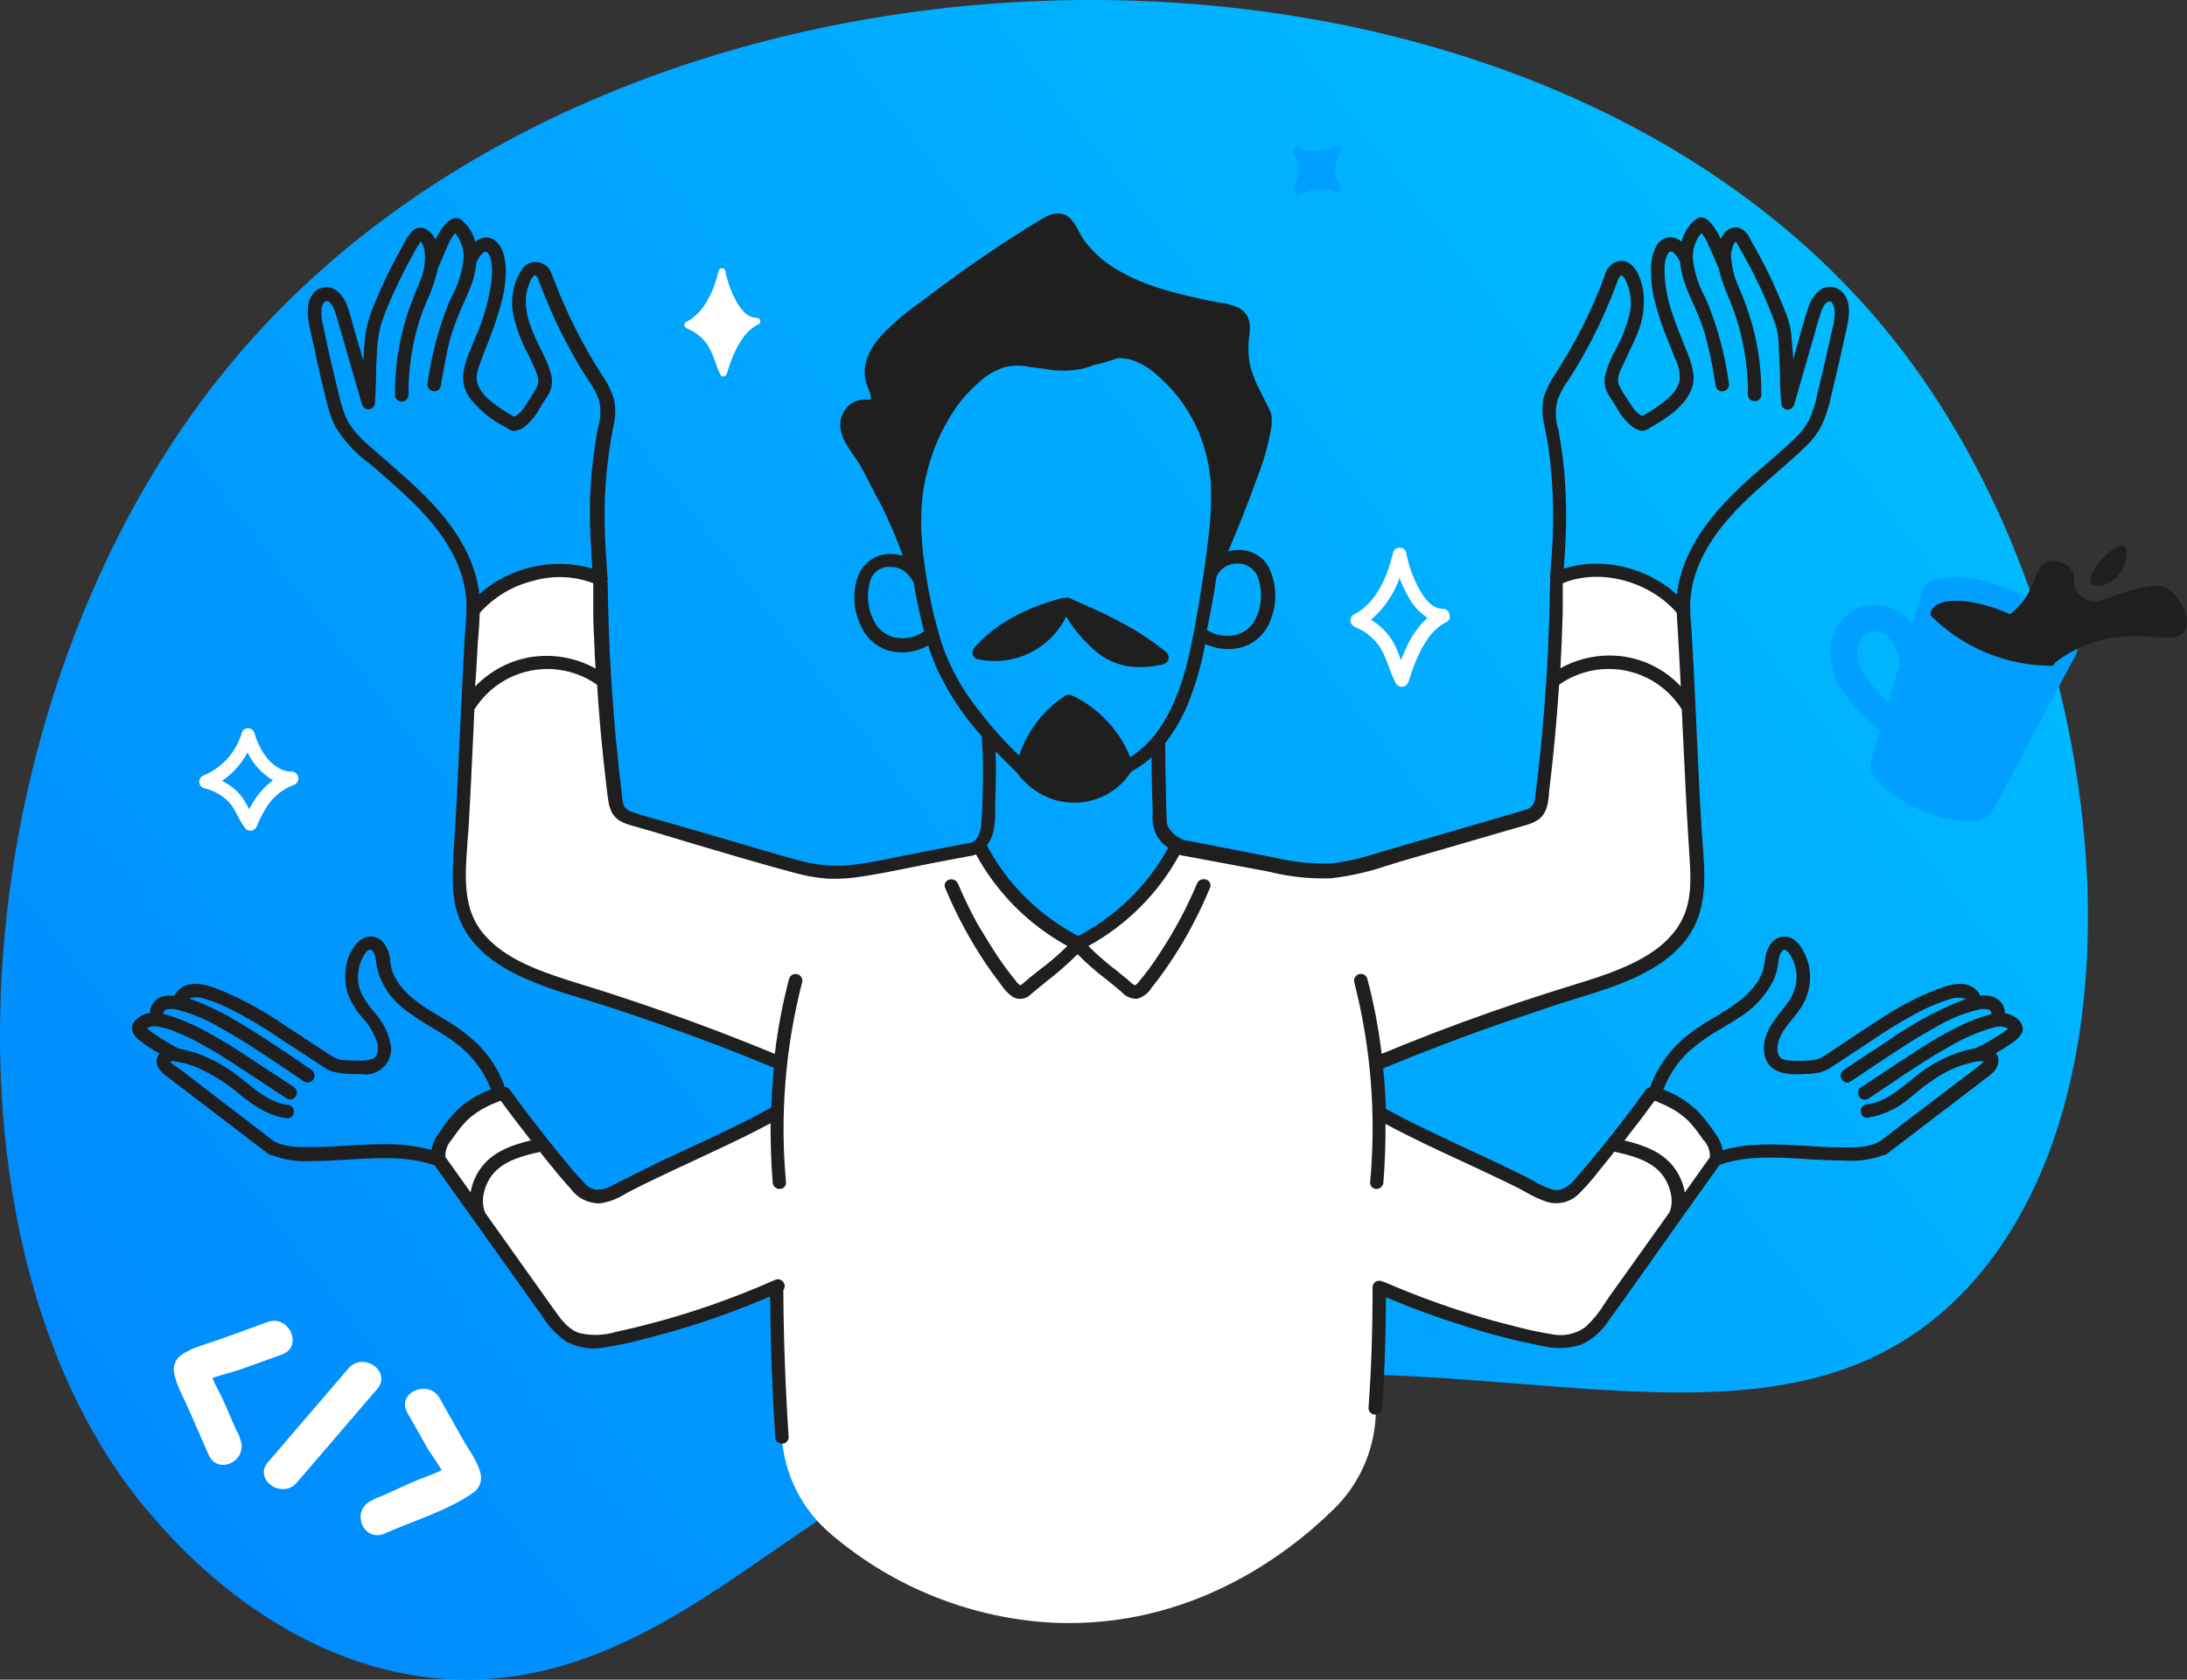
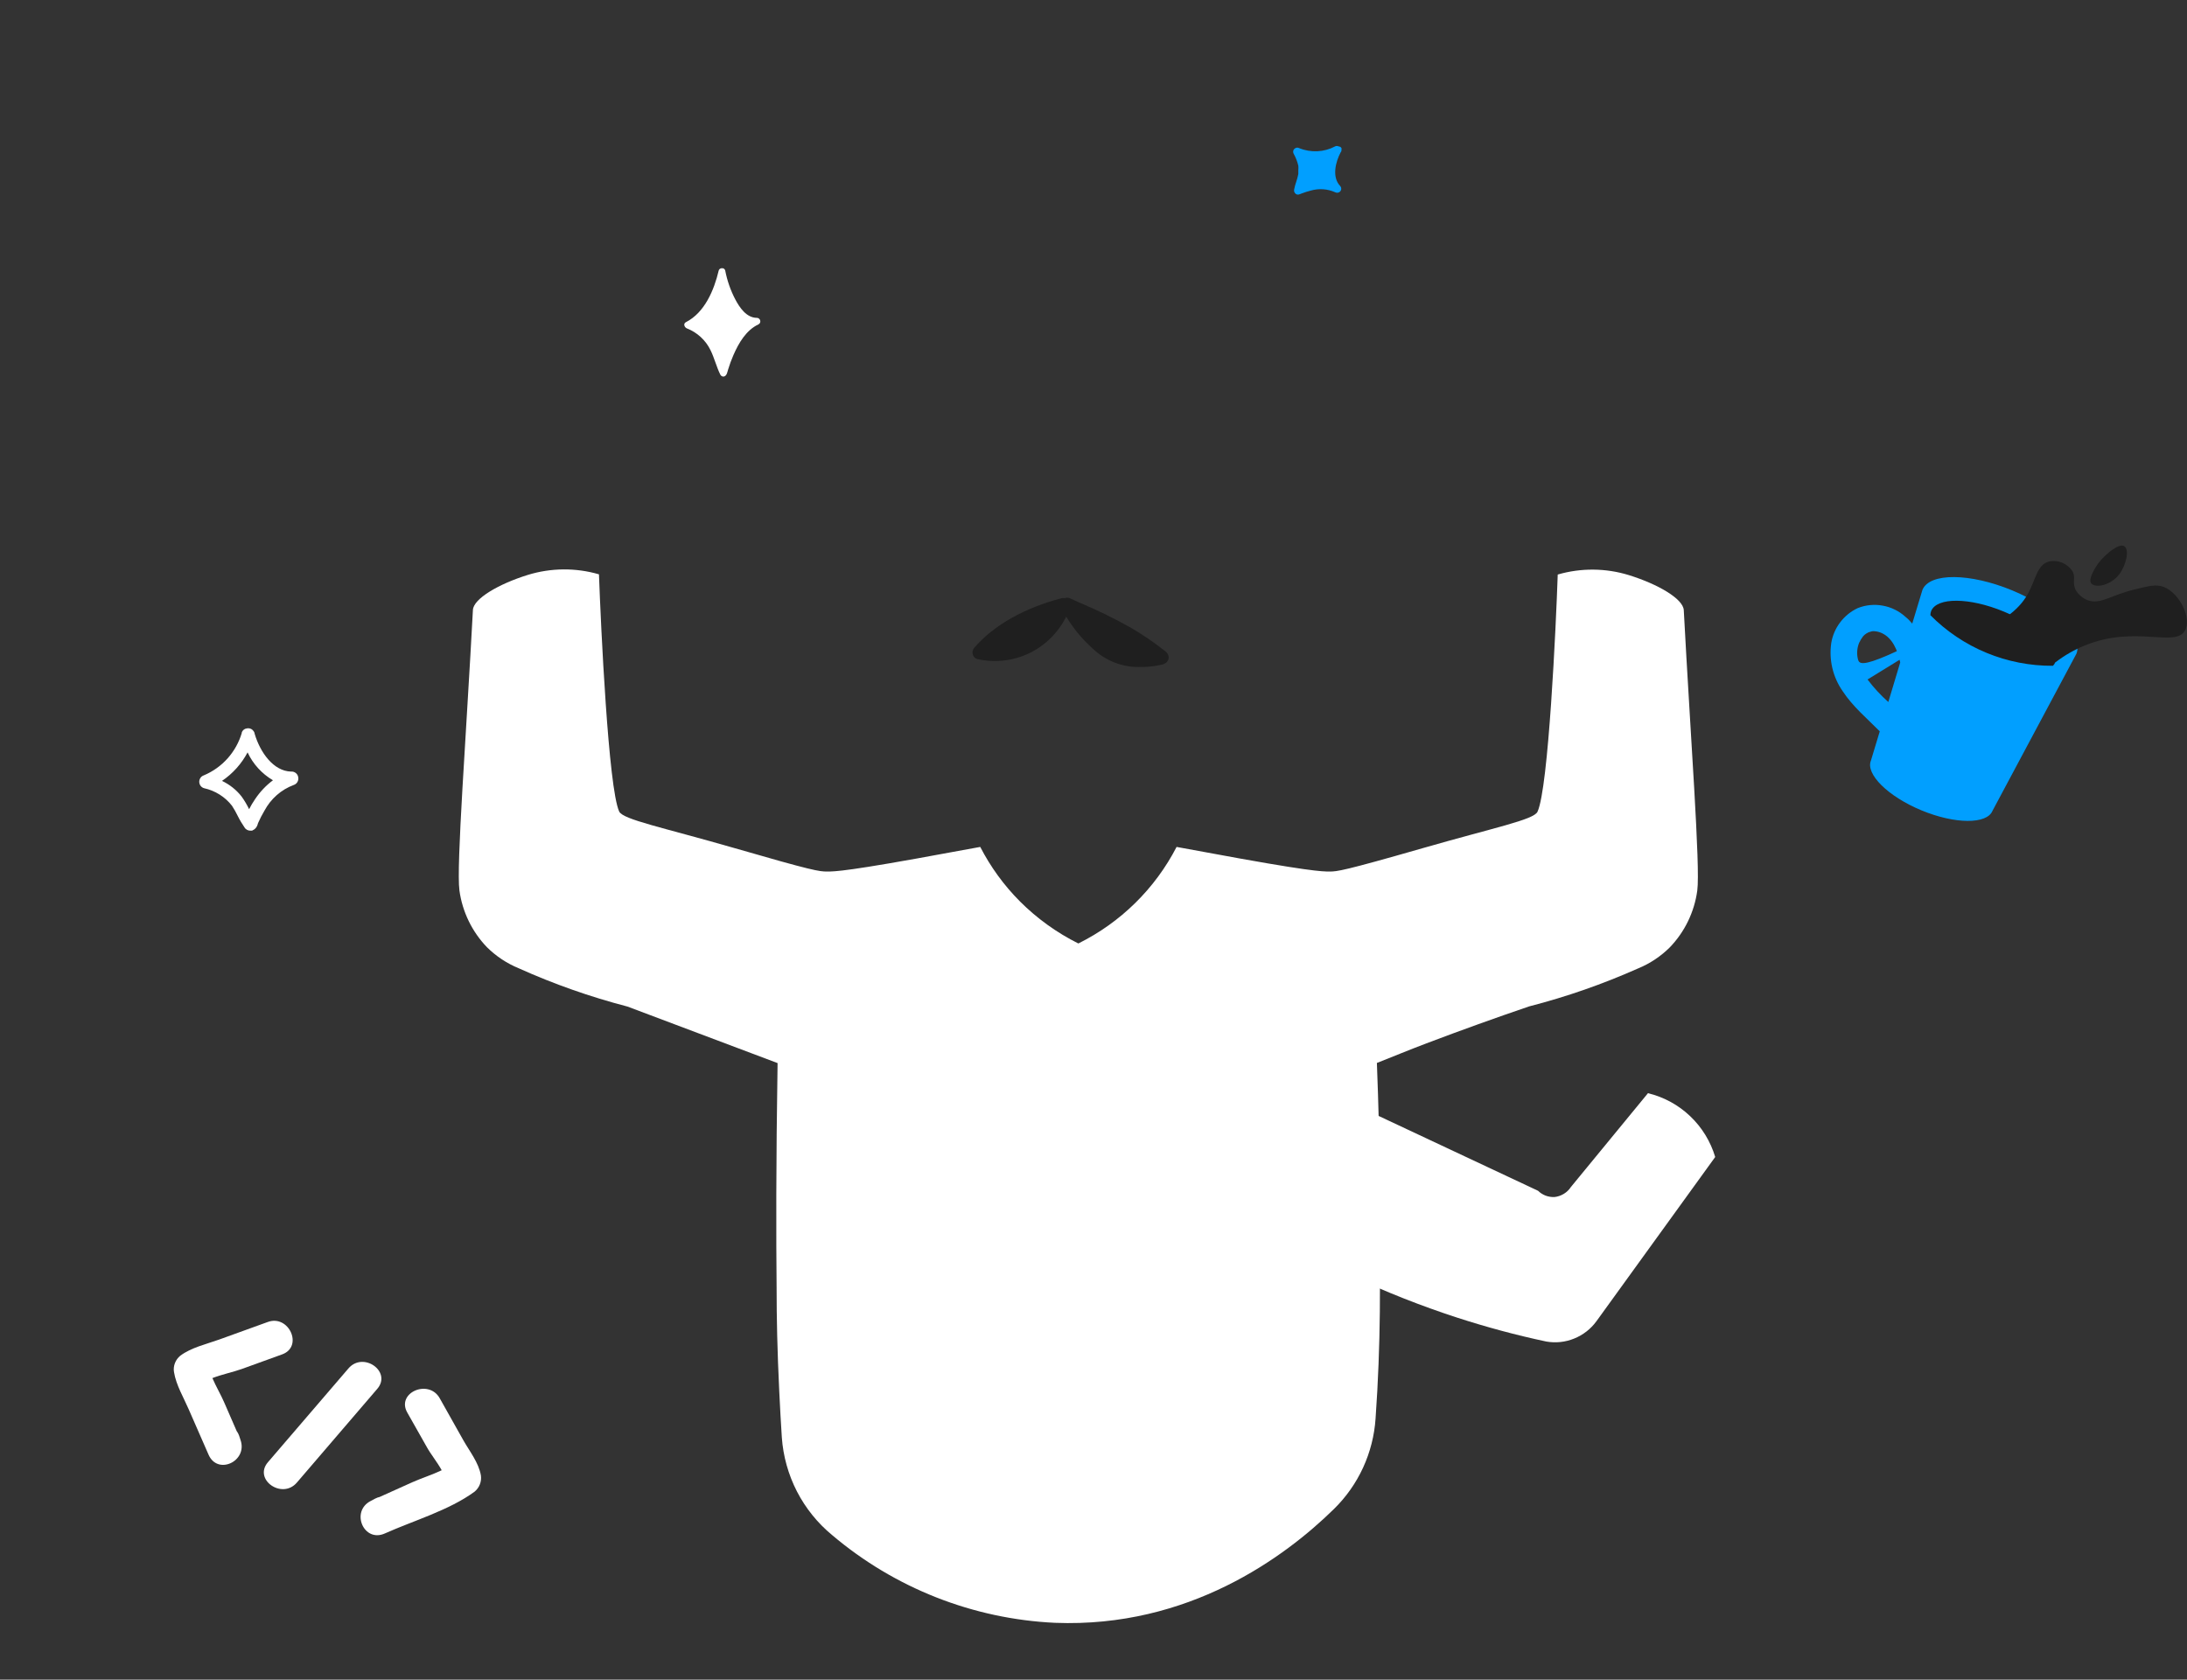
<svg xmlns="http://www.w3.org/2000/svg" width="314.559" height="241.66" viewBox="0 0 314.559 241.66" fill="none">
  <rect x="0" y="0" width="314.559" height="241.66" fill="#333333" stroke="none" />
  <desc>
			Created with Pixso.
	</desc>
  <defs>
    <linearGradient x1="300.313" y1="0.003" x2="-11.185" y2="241.663" id="paint_linear_9_17834_0" gradientUnits="userSpaceOnUse">
      <stop stop-color="#00C2FF" />
      <stop offset="1" stop-color="#0085FF" />
    </linearGradient>
  </defs>
-   <path id="Vector" d="M34.51 50.75C-6.16 98.13 -11.39 179.17 21.5 217.68C24.88 221.63 39.33 238.55 61.26 241.29C85.74 244.35 103.5 227.76 120.27 217.06C187.63 174.1 246.78 221.1 281.58 186.73C310.88 157.82 303.93 90.2 273.72 50.59C222.03 -17.35 92.15 -16.44 34.51 50.75Z" fill="url(#paint_linear_9_17834_0)" fill-opacity="1" fill-rule="nonzero" />
  <path id="Vector" d="M198.04 152.93C200.12 152.11 203.04 150.91 205.17 150.11C210.18 148.21 215.11 146.44 219.95 144.79C225.32 143.41 230.55 141.58 235.61 139.33C237.32 138.63 238.86 137.6 240.17 136.3C242.32 134.07 243.7 131.21 244.12 128.14C244.58 124.72 243.15 106.07 242.18 87.79C242.1 86.16 238.49 84.05 234.27 82.74C230.95 81.72 227.4 81.69 224.05 82.66C223.8 90.08 222.72 113.41 221.14 116.79C220.6 117.95 214.94 119.06 204.62 122.03C193.18 125.32 192.3 125.39 191.24 125.39C190.18 125.39 188.32 125.39 173.28 122.59L169.23 121.85C166.12 127.87 161.17 132.73 155.1 135.74C151.99 134.19 149.15 132.14 146.7 129.69C144.4 127.38 142.48 124.74 140.99 121.85L136.93 122.59C121.87 125.39 120.07 125.39 118.95 125.39C117.84 125.39 116.96 125.3 105.58 122C95.28 119.03 89.62 117.92 89.06 116.76C87.5 113.39 86.42 90.05 86.15 82.63C82.81 81.66 79.25 81.69 75.93 82.71C71.71 84.02 68.1 86.14 68.02 87.76C67.05 106.04 65.61 124.67 66.08 128.11C66.5 131.18 67.89 134.04 70.03 136.27C71.34 137.57 72.89 138.6 74.59 139.3C79.65 141.58 84.89 143.42 90.26 144.82L111.84 152.95C111.61 167.3 111.63 178.21 111.7 185.23C111.7 189.71 111.8 194.31 112.08 200.15C112.19 202.53 112.32 204.74 112.45 206.79C112.64 209.5 113.38 212.15 114.62 214.57C115.87 216.99 117.59 219.13 119.69 220.86C128.69 228.49 139.96 232.93 151.75 233.48C170.94 234.23 184.78 224.06 191.87 217.1C195.4 213.64 197.52 209.01 197.85 204.08C197.94 202.76 198.02 201.44 198.1 200.09C198.38 194.9 198.49 189.92 198.48 185.16C198.58 174.31 198.51 165.32 198.04 152.93Z" fill="#FFFFFF" fill-opacity="1" fill-rule="nonzero" />
-   <path id="Vector" d="M115.91 158.32L114.84 183.68C105.93 187.84 96.58 191 86.96 193.07C85.61 193.3 84.22 193.15 82.94 192.63C81.67 192.12 80.56 191.26 79.75 190.16L62.67 166.54C63.34 164.29 64.59 162.24 66.3 160.63C68 159.04 70.08 157.92 72.33 157.36L83.41 170.85C83.67 171.25 84.02 171.59 84.42 171.84C84.83 172.09 85.29 172.24 85.77 172.29C86.21 172.32 86.64 172.25 87.05 172.1C87.46 171.94 87.83 171.71 88.14 171.4L115.91 158.32Z" fill="#FFFFFF" fill-opacity="1" fill-rule="nonzero" />
  <path id="Vector" d="M193.45 158.28C193.82 166.7 194.17 175.15 194.52 183.63C199.4 185.91 204.42 187.89 209.55 189.56C213.77 190.93 218.06 192.09 222.4 193.01C223.76 193.25 225.15 193.1 226.42 192.58C227.69 192.07 228.8 191.21 229.61 190.1L246.7 166.46C246.03 164.22 244.79 162.19 243.09 160.58C241.4 158.97 239.31 157.83 237.03 157.28L225.95 170.77C225.69 171.17 225.34 171.51 224.93 171.76C224.52 172.01 224.06 172.17 223.59 172.22C223.15 172.24 222.72 172.17 222.31 172.02C221.9 171.86 221.53 171.63 221.22 171.32L193.45 158.28Z" fill="#FFFFFF" fill-opacity="1" fill-rule="nonzero" />
-   <path id="Vector" d="M289.44 84.95C283.33 82.42 277.54 82.38 276.51 84.86L275.04 89.72C274.75 89.37 274.43 89.04 274.07 88.75C273.16 87.92 272.03 87.36 270.82 87.14C269.6 86.91 268.35 87.03 267.2 87.49C266.21 87.95 265.34 88.66 264.68 89.53C264.01 90.41 263.57 91.43 263.39 92.52C263.04 94.96 263.63 97.43 265.04 99.45C266.5 101.67 268.51 103.34 270.37 105.22L269.1 109.42C268.29 111.36 271.55 114.59 276.37 116.59C281.2 118.59 285.77 118.61 286.58 116.66L298.65 94.06C299.68 91.54 295.55 87.51 289.44 84.95ZM268.61 97.76C267.95 96.88 267.48 95.87 267.22 94.8C267.04 94.04 267.1 93.24 267.39 92.51C267.39 92.51 267.59 92.11 267.67 91.98C267.75 91.86 268.01 91.52 267.85 91.7C268.07 91.4 268.35 91.16 268.69 91.01C268.63 91.01 269 90.89 269.06 90.88C269.25 90.81 269.46 90.79 269.66 90.82C270 90.85 270.32 90.93 270.63 91.07C272.21 91.77 272.94 93.58 273.31 95.31L271.6 101C270.5 100.02 269.5 98.94 268.61 97.76Z" fill="#019FFF" fill-opacity="1" fill-rule="nonzero" />
+   <path id="Vector" d="M289.44 84.95C283.33 82.42 277.54 82.38 276.51 84.86L275.04 89.72C274.75 89.37 274.43 89.04 274.07 88.75C273.16 87.92 272.03 87.36 270.82 87.14C269.6 86.91 268.35 87.03 267.2 87.49C266.21 87.95 265.34 88.66 264.68 89.53C264.01 90.41 263.57 91.43 263.39 92.52C263.04 94.96 263.63 97.43 265.04 99.45C266.5 101.67 268.51 103.34 270.37 105.22L269.1 109.42C268.29 111.36 271.55 114.59 276.37 116.59C281.2 118.59 285.77 118.61 286.58 116.66L298.65 94.06C299.68 91.54 295.55 87.51 289.44 84.95ZC267.95 96.88 267.48 95.87 267.22 94.8C267.04 94.04 267.1 93.24 267.39 92.51C267.39 92.51 267.59 92.11 267.67 91.98C267.75 91.86 268.01 91.52 267.85 91.7C268.07 91.4 268.35 91.16 268.69 91.01C268.63 91.01 269 90.89 269.06 90.88C269.25 90.81 269.46 90.79 269.66 90.82C270 90.85 270.32 90.93 270.63 91.07C272.21 91.77 272.94 93.58 273.31 95.31L271.6 101C270.5 100.02 269.5 98.94 268.61 97.76Z" fill="#019FFF" fill-opacity="1" fill-rule="nonzero" />
  <path id="Vector" d="M288.19 87.98C283.25 85.94 278.59 85.91 277.76 87.91C277.69 88.1 277.65 88.3 277.65 88.51C279.95 90.83 282.7 92.68 285.73 93.93C288.76 95.18 292 95.81 295.28 95.79C295.42 95.65 295.53 95.48 295.61 95.3C296.43 93.33 293.11 90.02 288.19 87.98Z" fill="#1F1F1F" fill-opacity="1" fill-rule="nonzero" />
  <path id="Vector" d="M283.52 91.11C288.57 89.53 290.73 87.22 291.76 85.28C292.79 83.34 293.03 81.25 294.68 80.79C295.33 80.65 296.01 80.71 296.63 80.97C297.24 81.23 297.76 81.67 298.12 82.24C298.58 83.15 298.01 83.84 298.56 84.9C298.96 85.58 299.58 86.1 300.32 86.37C302.18 86.99 303.38 85.7 307.01 84.81C309.1 84.29 310.15 84.04 311.2 84.44C313.55 85.35 315.3 89.04 314.23 90.78C312.76 93.17 307.12 89.92 299.9 92.85C298.39 93.46 296.97 94.27 295.68 95.26C292.77 95.52 289.84 94.97 287.23 93.67C285.87 93 284.63 92.14 283.52 91.11Z" fill="#1F1F1F" fill-opacity="1" fill-rule="nonzero" />
  <path id="Vector" d="M301.98 80.81C301.34 81.63 300.44 83.14 300.71 83.8C301.06 84.64 303.45 84.43 304.86 82.57C305.83 81.23 306.3 79.08 305.55 78.59C304.79 78.09 302.95 79.65 301.98 80.81Z" fill="#1F1F1F" fill-opacity="1" fill-rule="nonzero" />
-   <path id="Vector" d="M208.49 88.41C208.45 88.18 208.34 87.97 208.16 87.82C207.98 87.67 207.75 87.59 207.52 87.59C206.26 87.59 205.11 86.62 204.01 84.54C203.19 82.97 202.59 81.28 202.26 79.54C202.22 79.33 202.11 79.13 201.94 79C201.77 78.86 201.56 78.8 201.34 78.81C201.12 78.79 200.9 78.85 200.72 78.98C200.54 79.11 200.42 79.3 200.37 79.52C199.63 82.65 198.06 86.73 194.75 88.41C194.59 88.49 194.46 88.6 194.37 88.75C194.28 88.9 194.24 89.07 194.24 89.24C194.25 89.45 194.31 89.66 194.43 89.83C194.54 90 194.71 90.13 194.9 90.22C196.65 90.9 198.09 92.21 198.92 93.89C199.25 94.58 199.53 95.28 199.78 96.01C200.06 96.79 200.38 97.55 200.75 98.3C200.83 98.45 200.96 98.58 201.11 98.67C201.26 98.76 201.44 98.81 201.61 98.8L201.83 98.8C202.47 98.68 202.65 97.91 202.8 97.45C202.81 97.38 202.83 97.32 202.86 97.25C203.13 96.38 203.46 95.53 203.83 94.69C204.6 92.95 205.88 90.5 208.08 89.48C208.27 89.38 208.41 89.21 208.48 89.02C208.56 88.82 208.56 88.61 208.49 88.41ZM197.18 89.17C199.06 87.57 200.48 85.5 201.3 83.17C201.65 84.11 202.07 85.02 202.58 85.89C203.22 87.11 204.16 88.13 205.31 88.88C204 90.12 202.94 91.61 202.23 93.28C201.96 93.82 201.73 94.39 201.5 94.99C201.22 94.15 200.88 93.34 200.48 92.56C199.7 91.15 198.57 89.98 197.18 89.17Z" fill="#FFFFFF" fill-opacity="1" fill-rule="nonzero" />
  <path id="Vector" d="M41.88 111.01C39.34 110.96 37.42 108.26 36.63 105.58C36.61 105.41 36.54 105.26 36.43 105.14C36.4 105.09 36.36 105.05 36.31 105.01L36.23 104.94C36.03 104.81 35.78 104.75 35.55 104.79L35.32 104.84L35.2 104.89L35 105.03L34.93 105.11C34.87 105.18 34.82 105.26 34.78 105.34L34.78 105.44C34.38 106.8 33.68 108.05 32.74 109.11C31.79 110.17 30.63 111 29.32 111.55C29.12 111.62 28.94 111.75 28.83 111.92C28.71 112.1 28.65 112.31 28.66 112.52C28.67 112.72 28.74 112.91 28.86 113.07C28.99 113.23 29.16 113.35 29.35 113.4C30.94 113.75 32.37 114.64 33.37 115.93C33.68 116.41 33.96 116.9 34.21 117.42C34.49 117.99 34.82 118.53 35.18 119.06C35.26 119.2 35.39 119.31 35.53 119.39C35.68 119.47 35.84 119.51 36 119.51C36.09 119.52 36.17 119.52 36.25 119.51C36.46 119.42 36.65 119.29 36.79 119.12C36.93 118.95 37.03 118.75 37.08 118.53C37.09 118.48 37.11 118.44 37.13 118.39C37.4 117.78 37.71 117.18 38.05 116.61C38.96 114.92 40.44 113.61 42.24 112.94C42.46 112.87 42.65 112.72 42.77 112.52C42.89 112.32 42.94 112.08 42.9 111.85C42.87 111.61 42.75 111.38 42.56 111.23C42.37 111.07 42.13 110.99 41.88 111.01ZM39.26 112.26C38.25 113.01 37.38 113.94 36.68 114.99C36.37 115.45 36.08 115.92 35.83 116.42C35.52 115.78 35.16 115.17 34.75 114.6C34 113.64 33.03 112.87 31.93 112.35C33.48 111.3 34.74 109.89 35.61 108.25C36.39 109.92 37.66 111.32 39.26 112.26Z" fill="#FFFFFF" fill-opacity="1" fill-rule="nonzero" />
  <path id="Vector" d="M108.87 45.73C107.37 45.73 106.38 44.26 105.75 43.06C105.07 41.76 104.59 40.37 104.31 38.93C104.29 38.83 104.23 38.73 104.14 38.67C104.06 38.6 103.94 38.58 103.84 38.59C103.73 38.58 103.63 38.61 103.54 38.68C103.45 38.74 103.39 38.83 103.37 38.93C102.71 41.73 101.36 44.97 98.66 46.35C98.24 46.56 98.43 47.08 98.78 47.24C100.27 47.82 101.5 48.94 102.2 50.39C102.76 51.53 103.05 52.79 103.62 53.93C103.68 54.02 103.76 54.1 103.86 54.14C103.96 54.18 104.07 54.18 104.17 54.16C104.57 54 104.61 53.51 104.72 53.18C104.93 52.48 105.19 51.78 105.48 51.11C106.24 49.36 107.32 47.49 109.11 46.66C109.58 46.38 109.32 45.73 108.87 45.73Z" fill="#FFFFFF" fill-opacity="1" fill-rule="nonzero" />
  <path id="Vector" d="M192.77 26.77C191.53 25.49 192.1 23.29 192.83 21.91C192.91 21.83 192.95 21.72 192.95 21.6C192.95 21.55 192.95 21.5 192.95 21.45C192.95 21.4 192.95 21.36 192.95 21.31C192.91 21.25 192.86 21.19 192.81 21.15C192.72 21.1 192.62 21.06 192.52 21.06C192.44 21.02 192.36 21 192.27 21C192.19 21 192.1 21.02 192.03 21.06C191.24 21.48 190.37 21.72 189.47 21.76C188.58 21.8 187.68 21.65 186.86 21.31C186.75 21.25 186.62 21.23 186.5 21.25C186.37 21.27 186.26 21.33 186.17 21.42C186.08 21.5 186.02 21.62 186 21.74C185.98 21.86 186 21.99 186.06 22.1C186.37 22.65 186.6 23.24 186.74 23.85C186.76 24.06 186.76 24.27 186.74 24.48C186.74 24.59 186.74 24.71 186.74 24.82C186.75 24.89 186.75 24.96 186.74 25.03C186.61 25.8 186.27 26.51 186.14 27.26C186.11 27.38 186.12 27.51 186.17 27.63C186.21 27.75 186.3 27.85 186.41 27.92C186.69 28.1 186.98 27.92 187.26 27.82C187.68 27.66 188.1 27.53 188.53 27.42C189.7 27.08 190.95 27.17 192.06 27.67C192.18 27.73 192.32 27.75 192.45 27.72C192.59 27.69 192.7 27.62 192.79 27.51C192.87 27.41 192.92 27.27 192.91 27.14C192.91 27 192.86 26.87 192.77 26.77Z" fill="#019FFF" fill-opacity="1" fill-rule="nonzero" />
  <path id="Vector" d="M34.6 207.19L34.39 206.55C34.31 206.31 34.19 206.09 34.04 205.89L32.26 201.8C31.79 200.7 31.06 199.47 30.55 198.27C31.91 197.74 33.59 197.39 34.75 196.97L40.58 194.86C43.67 193.74 41.55 189.08 38.51 190.2L31.54 192.72C29.68 193.39 27.53 193.86 25.93 195.05C25.58 195.34 25.32 195.7 25.16 196.12C25 196.53 24.95 196.99 25.03 197.42C25.33 199.28 26.41 201.06 27.15 202.78L29.98 209.25C31.27 212.31 35.65 210.24 34.6 207.19Z" fill="#FFFFFF" fill-opacity="1" fill-rule="nonzero" />
  <path id="Vector" d="M69.17 212.28C68.86 210.45 67.54 208.8 66.64 207.21L63.24 201.16C61.64 198.34 56.96 200.38 58.58 203.23L61.41 208.23C61.94 209.2 62.9 210.37 63.53 211.53C62.15 212.19 60.56 212.69 59.27 213.27L54.61 215.37C54.39 215.42 54.17 215.5 53.96 215.61L53.3 215.96C50.39 217.48 52.33 221.99 55.36 220.62C59.49 218.77 64.61 217.29 68.26 214.61C68.6 214.33 68.86 213.97 69.02 213.56C69.18 213.15 69.23 212.71 69.17 212.28Z" fill="#FFFFFF" fill-opacity="1" fill-rule="nonzero" />
  <path id="Vector" d="M54.27 199.81C56.39 197.33 52.23 194.38 50.1 196.9L38.54 210.37C36.4 212.86 40.58 215.8 42.71 213.29C46.56 208.79 50.41 204.3 54.27 199.81Z" fill="#FFFFFF" fill-opacity="1" fill-rule="nonzero" />
  <path id="Vector" d="M140.52 94.81C143.03 95.39 145.67 95.1 148 94C150.32 92.89 152.21 91.03 153.35 88.72C154.55 90.69 156.08 92.45 157.86 93.92C159.63 95.32 161.84 96.05 164.1 95.96L164.53 95.96C165.31 95.93 166.08 95.84 166.84 95.68C167.2 95.65 167.54 95.51 167.81 95.27C167.9 95.17 167.98 95.06 168.03 94.93C168.08 94.81 168.1 94.67 168.1 94.54C168.08 94.37 168.02 94.2 167.93 94.05C167.84 93.9 167.72 93.77 167.57 93.67C165.99 92.42 164.31 91.27 162.56 90.26C160.25 88.96 157.87 87.8 155.43 86.77L154.02 86.14C153.9 86.06 153.76 86.01 153.61 86C153.46 85.98 153.32 86 153.18 86.05C153.09 86.04 153 86.04 152.92 86.05C152.86 86.05 152.8 86.05 152.75 86.05C147.42 87.43 142.93 89.93 140.12 93.21C140.01 93.34 139.93 93.5 139.89 93.67C139.86 93.84 139.87 94.01 139.92 94.18C139.96 94.32 140.04 94.46 140.14 94.57C140.25 94.68 140.38 94.76 140.52 94.81Z" fill="#1F1F1F" fill-opacity="1" fill-rule="nonzero" />
-   <path id="Vector" d="M289.47 146.11C289.12 145.95 288.76 145.84 288.38 145.79C288.38 145.27 288.21 144.76 287.91 144.33C287.6 143.91 287.18 143.59 286.68 143.41C286.08 143.23 285.45 143.18 284.82 143.25C284.67 142.89 284.43 142.58 284.14 142.32C283.85 142.06 283.51 141.87 283.15 141.75C281.68 141.25 280.12 141.8 278.88 142.24C276.04 143.31 273.32 144.7 270.78 146.38C268.84 147.64 266.82 148.95 264.89 150.26L262.65 151.75C262.13 152.14 261.52 152.41 260.88 152.52C260.31 152.59 259.74 152.63 259.17 152.63L258.66 152.63C257.35 152.63 256.15 152.63 255.81 151.77C255.29 150.47 256.13 148.92 256.51 148.32C256.9 147.74 257.32 147.17 257.77 146.64C258.17 146.13 258.59 145.67 258.96 145.07C259.74 143.92 260.21 142.58 260.32 141.19C260.42 139.8 260.16 138.4 259.55 137.15C258.77 135.52 257.75 134.7 256.55 134.75C255.01 134.82 254.19 136.3 253.95 137.56C253.91 137.8 253.88 138.03 253.84 138.26C253.79 138.69 253.71 139.11 253.6 139.52C253.4 140.13 253.13 140.72 252.78 141.26C252.07 142.32 251.18 143.25 250.16 144.02C249 144.89 247.79 145.69 246.53 146.41C244.9 147.32 243.36 148.39 241.94 149.59C239.86 151.47 238.27 153.82 237.31 156.45L237.25 156.45C237.11 156.48 236.98 156.53 236.87 156.62C236.76 156.7 236.67 156.81 236.6 156.94C234.52 159.85 232.34 162.67 230.14 165.37C228.94 166.84 227.82 168.17 226.73 169.44C225.65 170.7 224.62 171.51 223.23 171.13C222.29 170.82 221.4 170.41 220.56 169.9C220.2 169.7 219.84 169.5 219.48 169.31C218.25 168.7 217.02 168.1 215.79 167.51C214.3 166.81 212.8 166.11 211.3 165.42L207.68 163.72C204.98 162.44 202.12 161.07 199.33 159.54C199.27 157.6 199.15 155.65 198.95 153.71C204.53 151.4 210.21 149.23 215.83 147.27C218.68 146.3 221.6 145.33 224.5 144.35L226.6 143.7C228.27 143.19 229.99 142.66 231.66 142.06C235.31 140.75 239.86 138.76 242.64 135.01C245.64 130.95 245.25 125.99 244.88 121.19C244.82 120.43 244.76 119.67 244.72 118.93C244.45 114.42 244.24 109.81 244.03 105.33L243.81 100.47C243.67 97.4 243.51 94.31 243.33 91.23C243.33 90.79 243.27 90.36 243.23 89.92C243.13 88.87 243.09 87.81 243.1 86.76C243.15 85.46 243.37 84.17 243.75 82.93C245.37 77.61 249.31 73.54 253.33 69.94C254.06 69.29 254.8 68.65 255.54 68C256.9 66.82 258.31 65.61 259.62 64.33C260.6 63.42 261.42 62.34 262.04 61.15C262.61 59.88 263.04 58.55 263.33 57.18C264.06 54.21 264.76 51.13 265.44 48.02L265.52 47.67C265.9 45.93 266.5 43.32 264.79 41.84C264.39 41.51 263.89 41.31 263.37 41.28C262.85 41.24 262.32 41.37 261.88 41.65C260.97 42.33 260.32 43.3 260.05 44.39C259.4 46.34 258.85 48.37 258.31 50.32C258.18 50.8 258.04 51.29 257.92 51.74C257.92 51.2 257.86 50.66 257.81 50.12L257.76 49.54C257.71 48.83 257.66 48.1 257.54 47.39C257.36 46.47 257.09 45.57 256.72 44.71C256.04 42.96 255.27 41.19 254.44 39.47C253.6 37.75 252.71 36.07 251.75 34.43L251.65 34.26C251.5 33.88 251.26 33.54 250.95 33.27C250.64 33 250.27 32.81 249.87 32.71C249.45 32.68 249.03 32.78 248.66 32.98C248.29 33.19 247.99 33.49 247.78 33.86C247.68 34.02 247.58 34.19 247.5 34.37C247.21 33.73 246.85 33.12 246.44 32.55C245.69 31.52 244.96 31.1 244.28 31.35C243.78 31.59 243.35 31.97 243.03 32.43C242.68 32.86 242.39 33.35 242.17 33.87C242.05 34.16 241.94 34.46 241.86 34.76C241.63 34.57 241.37 34.41 241.09 34.3C240.57 34.1 239.99 34.1 239.46 34.3C238.94 34.49 238.5 34.88 238.25 35.38C237.68 36.45 237.41 37.65 237.47 38.87C237.45 40.23 237.59 41.58 237.9 42.91C238.45 45.15 239.19 47.34 240.09 49.46L240.65 50.89C240.72 51.09 240.8 51.29 240.89 51.49C241.42 52.49 241.66 53.61 241.58 54.74C241.37 55.58 240.93 56.33 240.3 56.93C239.13 58.05 237.8 59 236.35 59.75L236.19 59.85C235.55 59.5 235.03 58.98 234.67 58.35C234.52 58.11 234.35 57.87 234.18 57.62C233.72 56.96 233.3 56.26 232.92 55.55C232.45 54.57 232.92 53.5 233.47 52.44L233.61 52.13C233.8 51.71 234 51.3 234.19 50.89C234.54 50.15 234.9 49.41 235.22 48.66C236.23 46.54 236.63 44.19 236.36 41.86C236.28 41.36 235.82 38.83 234.35 37.87C234.1 37.71 233.81 37.6 233.51 37.55C233.2 37.51 232.89 37.53 232.6 37.61C232.14 37.78 231.72 38.06 231.4 38.44C231.08 38.81 230.87 39.27 230.77 39.75L230.67 40.03C230.2 41.28 229.7 42.52 229.17 43.71C228.14 46.04 226.99 48.31 225.71 50.51C225.14 51.48 224.5 52.56 223.7 53.81C223 54.8 222.45 55.89 222.07 57.05C221.76 58.41 221.78 59.81 222.13 61.16C222.35 62.33 222.61 63.71 222.81 65.05C223.48 70.42 223.57 75.84 223.07 81.23C223.07 81.68 223 82.11 222.98 82.64C222.91 82.84 222.91 83.05 222.98 83.25C222.93 84.47 222.9 85.69 222.88 86.9C222.88 87.77 222.88 88.62 222.81 89.49C222.72 92.29 222.59 95.1 222.41 97.83C222.04 103.56 221.52 109.12 220.85 114.35L220.85 114.44C220.82 114.91 220.7 115.37 220.5 115.79C220.19 116.19 219.75 116.47 219.25 116.56C218.4 116.83 217.53 117.08 216.67 117.32L199.37 122.35L198.1 122.73C195.97 123.44 193.77 123.94 191.55 124.22C188.82 124.32 186.09 124.05 183.44 123.41L171.08 121L170.96 121L170.9 121C170.24 120.89 169.62 120.62 169.09 120.21C168.57 119.8 168.15 119.26 167.88 118.65C167.82 118.36 167.79 118.06 167.8 117.76L167.8 117.62L167.74 115.79C167.65 112.87 167.6 109.89 167.59 106.97C167.6 106.95 167.6 106.93 167.59 106.92C169.01 105.09 170.15 103.08 171 100.94C171.99 98.41 172.74 95.79 173.26 93.12L173.34 92.64C174.79 93.32 176.41 93.55 177.99 93.27C179.02 93.08 180 92.63 180.81 91.96C181.63 91.29 182.26 90.42 182.65 89.44C183.2 88.18 183.46 86.81 183.42 85.43C183.38 84.05 183.03 82.7 182.41 81.47C182.01 80.79 181.44 80.22 180.76 79.81C180.08 79.4 179.31 79.17 178.52 79.13C177.89 79.09 177.26 79.16 176.65 79.34C178 76.14 179.5 72.45 180.85 68.65L180.9 68.51C181.79 66.25 182.44 63.91 182.85 61.51C182.95 60.89 182.95 60.26 182.85 59.64C182.8 59.42 182.72 59.21 182.62 59C182.36 58.45 182.08 57.9 181.8 57.35L181.36 56.46C180.64 55.16 180.1 53.77 179.74 52.33C179.5 50.87 179.5 49.39 179.74 47.93C179.93 46.19 179.43 45.02 178.25 44.34C177.35 43.9 176.38 43.63 175.39 43.53L174.51 43.38C169.88 42.41 165.01 41.35 160.79 38.87C158.83 37.77 157.14 36.25 155.83 34.43C155.6 34.07 155.39 33.71 155.2 33.33C154.87 32.61 154.43 31.96 153.89 31.39C152.87 30.45 151.56 30.48 149.93 31.45C144.39 34.81 139.02 38.45 133.86 42.36L132.59 43.33C130.48 44.78 128.53 46.44 126.76 48.28C124.53 50.79 123.85 53.23 124.76 55.57L124.87 55.83C125.04 56.21 125.17 56.62 125.26 57.03C125.28 57.16 125.28 57.3 125.26 57.43C125.26 57.51 124.89 57.5 124.64 57.49C124.01 57.44 123.38 57.56 122.82 57.85C122.26 58.13 121.78 58.56 121.45 59.09C119.97 61.5 121.56 63.77 122.83 65.59L123.44 66.49C124.03 67.42 124.54 68.44 125.03 69.41C125.23 69.79 125.41 70.17 125.61 70.54C125.8 70.9 125.96 71.18 126.12 71.51C126.37 71.97 126.63 72.48 126.87 72.91C127.74 74.66 128.57 76.56 129.46 78.88C129.6 79.24 129.74 79.61 129.86 79.98C129.27 79.78 128.66 79.68 128.04 79.69C127.02 79.69 126.02 80.01 125.19 80.6C124.36 81.19 123.73 82.02 123.38 82.98C122.96 84.19 122.8 85.47 122.91 86.75C123.02 88.02 123.39 89.26 124 90.38C124.41 91.21 125 91.94 125.73 92.52C126.45 93.09 127.3 93.5 128.2 93.7C130.01 94.08 131.9 93.78 133.5 92.87C133.94 94.26 134.47 95.62 135.1 96.94C136.73 100.21 138.79 103.25 141.24 105.96C141.21 106.08 141.21 106.21 141.24 106.33C141.42 109.15 141.44 111.98 141.32 114.8C141.32 115.78 141.24 117.16 141.15 118.52C141.09 119.5 140.64 121.17 139.39 121.31L139.3 121.31L139.21 121.31L130.88 122.93L128.78 123.35C126.73 123.78 124.62 124.21 122.53 124.44C119.92 124.71 117.28 124.48 114.76 123.75C112.92 123.27 111.05 122.71 109.25 122.18L106.91 121.49L98.82 119.13L96.26 118.4C94.52 117.91 92.72 117.43 90.99 116.84C90.52 116.74 90.11 116.47 89.82 116.1C89.61 115.67 89.5 115.2 89.48 114.73L89.48 114.54C89.31 113.2 89.16 111.85 89.01 110.51C88.71 107.76 88.44 104.96 88.23 102.18C87.79 96.7 87.53 91.12 87.43 85.61C87.43 84.93 87.43 84.26 87.35 83.58C87.4 83.47 87.42 83.36 87.42 83.24C87.42 83.12 87.4 83.01 87.35 82.9L87.24 80.96C87.16 79.78 87.07 78.61 87.03 77.42C86.91 74.73 86.94 72.03 87.13 69.34C87.34 66.59 87.72 63.86 88.26 61.16C88.57 59.88 88.57 58.55 88.26 57.27C87.87 56.09 87.3 54.96 86.57 53.94C83.78 49.59 81.45 44.96 79.63 40.12L79.55 39.91C79.24 39.07 78.89 38.12 77.73 37.81C77.21 37.64 76.65 37.66 76.14 37.86C75.63 38.07 75.21 38.45 74.96 38.93C73.75 40.88 73.36 43.22 73.87 45.45C74.32 47.37 75.02 49.23 75.96 50.97L76.55 52.23L76.68 52.52C77.2 53.61 77.72 54.73 77.2 55.74C76.78 56.5 76.33 57.23 75.83 57.94L75.45 58.53C75.09 59.13 74.58 59.62 73.98 59.96L73.8 59.86C72.56 59.2 71.39 58.4 70.32 57.49C69.64 56.92 69.09 56.2 68.74 55.39C68.3 54.25 68.74 53.12 69.17 51.91C69.46 51.14 69.76 50.38 70.06 49.61C70.82 47.77 71.47 45.88 72 43.97C72.39 42.64 72.63 41.28 72.72 39.91C72.83 38.64 72.69 37.36 72.3 36.15C71.86 35 70.85 33.95 69.57 34.2C69.12 34.3 68.69 34.5 68.34 34.81L68.34 34.69C68.04 33.63 67.46 32.67 66.66 31.91C66.49 31.69 66.25 31.52 65.99 31.43C65.72 31.35 65.43 31.35 65.16 31.43C64.79 31.59 64.46 31.82 64.19 32.12C63.54 32.81 63.01 33.6 62.62 34.47C62.46 34.08 62.22 33.74 61.92 33.46C61.62 33.17 61.27 32.95 60.88 32.8C60.58 32.73 60.26 32.75 59.97 32.84C59.68 32.93 59.41 33.11 59.21 33.34C58.73 33.88 58.33 34.5 58.02 35.16C57.93 35.34 57.83 35.53 57.73 35.71C57.27 36.53 56.81 37.38 56.38 38.23C55.53 39.9 54.72 41.64 53.99 43.42C53.23 45.08 52.72 46.84 52.49 48.65C52.39 49.74 52.32 50.83 52.28 51.92L51.31 48.66L50.93 47.3C50.66 46.33 50.39 45.28 50.04 44.29C49.75 43.25 49.13 42.34 48.26 41.7C47.8 41.41 47.25 41.28 46.71 41.34C46.16 41.39 45.65 41.61 45.25 41.98C44.61 42.7 44.26 43.63 44.28 44.6C44.26 45.65 44.4 46.7 44.68 47.72L44.8 48.25C45.12 49.75 45.46 51.23 45.77 52.72C46.08 54.21 46.5 55.83 46.88 57.38C47.16 58.72 47.6 60.03 48.17 61.27C49.39 63.31 50.99 65.09 52.89 66.5L53.87 67.3L54.58 67.92C58.46 71.3 62.47 74.8 64.95 79.38C66.25 81.67 66.99 84.23 67.1 86.85C67.1 87.91 67.06 88.96 66.96 90C66.96 90.45 66.89 90.9 66.86 91.34C66.78 92.89 66.69 94.44 66.61 95.99C66.45 99.08 66.31 102.16 66.16 105.24C66.02 108.31 65.88 111.32 65.73 114.36C65.58 117.2 65.41 120.05 65.22 122.9L65.22 123.63C65.05 126.34 64.97 129.46 66.11 132.28C67.55 135.84 70.64 138.62 75.54 140.79C77.6 141.68 79.71 142.45 81.85 143.09L82.83 143.38C85.26 144.14 87.78 144.93 90.25 145.75C96.02 147.7 101.8 149.78 107.43 152.04L111.32 153.63C111.12 155.58 111 157.52 110.94 159.33C107.05 161.49 102.99 163.39 99.04 165.21L95.41 166.89C93.47 167.82 91.53 168.84 89.64 169.76L88.14 170.52C87.46 170.92 86.7 171.15 85.91 171.18C85.19 171.11 84.52 170.76 84.05 170.2C83.15 169.28 82.3 168.31 81.5 167.29L80.76 166.4C78.27 163.37 75.79 160.17 73.42 156.91C73.36 156.78 73.27 156.66 73.16 156.58C73.05 156.49 72.92 156.43 72.78 156.41L72.62 156.41C71.8 154.09 70.47 151.98 68.74 150.23C67.07 148.68 65.22 147.33 63.22 146.23C62.65 145.88 62.07 145.53 61.49 145.16C59.67 144 57.15 142.14 56.35 139.48C56.25 139.08 56.17 138.68 56.12 138.27C56.07 137.27 55.71 136.3 55.07 135.52C54.85 135.28 54.59 135.09 54.29 134.95C54 134.82 53.68 134.74 53.36 134.73C52.68 134.75 52.03 135.02 51.54 135.5C49.54 137.45 49.28 140.79 50.06 143.07C50.57 144.32 51.29 145.48 52.18 146.48C53.14 147.5 53.84 148.73 54.26 150.06C54.41 150.61 54.38 151.19 54.2 151.73C54.04 152.13 53.7 152.36 53.06 152.5C52.5 152.6 51.92 152.63 51.35 152.59L50.83 152.59C50.25 152.59 49.68 152.55 49.12 152.49C48.47 152.37 47.87 152.1 47.35 151.71L41.04 147.56C38.25 145.63 35.27 143.97 32.14 142.63L31.95 142.55C30.58 141.99 28.87 141.31 27.27 141.64C26.81 141.71 26.37 141.9 26 142.18C25.62 142.47 25.32 142.83 25.12 143.26C24.63 143.21 24.14 143.23 23.65 143.31C23.07 143.41 22.54 143.71 22.16 144.17C21.77 144.62 21.57 145.2 21.57 145.79C21.46 145.78 21.34 145.78 21.24 145.79C20.31 146.01 19.01 146.81 18.98 147.92C19.02 148.28 19.14 148.62 19.33 148.92C19.52 149.23 19.78 149.49 20.08 149.68C20.97 150.39 21.93 151.02 22.93 151.55C22.71 151.83 22.57 152.16 22.53 152.52C22.49 152.87 22.56 153.23 22.73 153.54C23.06 154.09 23.51 154.56 24.04 154.9L38.61 166.02C38.76 166.13 38.94 166.19 39.12 166.2C40.87 166.87 42.74 167.16 44.61 167.05C46.41 167.05 48.22 166.95 49.98 166.84L50.86 166.79C54.57 166.57 58.76 166.33 62.52 167.67L68.13 175.53L77.95 189.31C78.85 190.78 80.05 192.04 81.46 193.02C83.18 193.94 85.16 194.23 87.07 193.84C88.96 193.54 90.84 193.14 92.68 192.64L93.12 192.53C95.07 192.02 97.12 191.45 99.11 190.84C103.06 189.6 106.95 188.16 110.76 186.54C110.81 193.19 111.06 200 111.51 206.78C111.52 207.03 111.63 207.26 111.81 207.44C111.99 207.61 112.23 207.7 112.48 207.7L112.55 207.7C112.67 207.7 112.79 207.67 112.9 207.62C113.01 207.56 113.11 207.49 113.19 207.4C113.27 207.31 113.34 207.2 113.38 207.09C113.42 206.97 113.43 206.85 113.43 206.73C112.96 199.58 112.7 192.48 112.67 185.59C112.78 185.46 112.84 185.29 112.86 185.12C112.88 184.95 112.85 184.78 112.77 184.62C112.71 184.5 112.63 184.4 112.54 184.31C112.44 184.22 112.33 184.15 112.21 184.11C112.09 184.06 111.96 184.04 111.83 184.05C111.7 184.06 111.57 184.09 111.45 184.15C104.11 187.41 96.46 189.92 88.6 191.62C86.89 192.14 85.07 192.2 83.33 191.79C81.7 191.26 80.64 189.77 79.61 188.31L69.81 174.53C68.95 172.59 69.81 170.14 71.02 168.77C72.62 166.98 75.17 166.27 77.68 165.73L77.92 166.04L78.53 166.81C79.75 168.31 80.87 169.72 82.07 171.01C82.55 171.68 83.18 172.22 83.92 172.59C84.66 172.96 85.47 173.15 86.29 173.14C87.59 172.94 88.84 172.47 89.94 171.76L90.69 171.36C91.76 170.81 92.9 170.23 94.39 169.53C96.12 168.69 97.87 167.88 99.62 167.07L102.86 165.55C105.42 164.35 108.14 163.06 110.83 161.6C110.83 164.51 110.91 167.43 111.14 170.17C111.16 170.34 111.22 170.5 111.31 170.65C111.41 170.79 111.55 170.9 111.71 170.97C111.86 171.04 112.03 171.07 112.2 171.06C112.37 171.05 112.53 170.99 112.68 170.9C112.81 170.81 112.91 170.69 112.97 170.55C113.04 170.4 113.06 170.25 113.05 170.09C112.17 160.44 112.95 150.71 115.37 141.33C115.43 141.09 115.39 140.82 115.26 140.6C115.13 140.38 114.92 140.22 114.67 140.16C114.42 140.1 114.17 140.13 113.94 140.25C113.73 140.38 113.56 140.59 113.49 140.83C112.56 144.37 111.88 147.98 111.44 151.62C106.19 149.45 100.86 147.41 95.6 145.57C92.81 144.6 89.95 143.63 87.13 142.72L84.47 141.89C83.02 141.45 81.55 140.98 80.08 140.49C76.19 139.16 72.16 137.48 69.52 134.32C66.52 130.75 66.88 126.05 67.22 121.51C67.22 120.85 67.33 120.19 67.37 119.56C67.65 114.8 67.87 109.96 68.09 105.27L68.23 102.05C68.27 102.01 68.3 101.97 68.33 101.92C69.24 100.52 70.42 99.31 71.8 98.38C73.18 97.45 74.74 96.8 76.38 96.48C78.02 96.16 79.71 96.18 81.34 96.53C82.98 96.88 84.52 97.56 85.88 98.52C85.99 100.29 86.13 102.06 86.27 103.83C86.57 107.3 86.94 110.84 87.38 114.39C87.55 115.72 87.73 117.22 89.14 118.09C89.71 118.41 90.32 118.64 90.96 118.8L93.78 119.61C95.95 120.26 98.11 120.91 100.28 121.56C104.78 122.89 109.42 124.28 114.02 125.51C115.62 125.97 117.26 126.27 118.92 126.41C120.67 126.49 122.42 126.38 124.14 126.08C126.6 125.7 129.09 125.2 131.48 124.71L134.47 124.11L139.6 123.14L139.68 123.14C139.92 123.09 140.16 123.02 140.38 122.93C143.41 128.48 147.97 133.06 153.52 136.1C152.57 137.04 151.56 137.94 150.52 138.77L149.54 139.52L148.4 140.43L147.42 141.24L147.25 141.4C146.96 141.66 146.81 141.77 146.7 141.73C146.48 141.59 146.29 141.4 146.14 141.18L146.01 141C145.71 140.64 145.42 140.27 145.13 139.89C144.59 139.18 144.05 138.42 143.52 137.64C142.55 136.17 141.58 134.58 140.61 132.95C139.57 131.06 138.62 129.11 137.78 127.12C137.67 126.87 137.47 126.68 137.21 126.58C136.96 126.48 136.68 126.48 136.43 126.59C136.32 126.63 136.22 126.69 136.13 126.78C136.05 126.86 135.98 126.96 135.93 127.07C135.89 127.18 135.87 127.3 135.87 127.42C135.87 127.54 135.9 127.66 135.95 127.76C137.57 131.66 139.58 135.38 141.95 138.88C142.52 139.71 143.12 140.54 143.72 141.32L144.02 141.72C144.44 142.37 144.98 142.94 145.61 143.39C146.03 143.65 146.53 143.76 147.03 143.69C147.52 143.62 147.97 143.38 148.31 143.01L148.62 142.76C149.26 142.23 149.9 141.69 150.56 141.17C152.12 139.97 153.6 138.67 154.99 137.28C156.17 138.48 157.43 139.6 158.76 140.63L159.2 140.97C159.82 141.48 160.44 141.95 161.05 142.49L161.33 142.72C161.6 143.05 161.95 143.31 162.34 143.47C162.73 143.64 163.16 143.72 163.58 143.69C164.43 143.45 165.17 142.89 165.62 142.12L165.8 141.91C166.39 141.16 166.98 140.37 167.53 139.59C168.75 137.86 169.88 136.06 170.91 134.21C172.07 132.12 173.11 129.96 174.03 127.75C174.1 127.61 174.13 127.45 174.11 127.3C174.09 127.14 174.03 126.99 173.94 126.87C173.83 126.72 173.68 126.61 173.5 126.55C173.33 126.49 173.14 126.47 172.96 126.51C172.79 126.53 172.62 126.59 172.48 126.7C172.34 126.81 172.23 126.95 172.17 127.11C170.72 130.57 168.95 133.89 166.89 137.02C165.93 138.55 164.86 140 163.69 141.38C163.3 141.81 163.22 141.76 163.12 141.71C162.89 141.58 162.69 141.41 162.5 141.22L162.16 140.91L160.55 139.6L160.1 139.25C158.85 138.27 157.66 137.23 156.54 136.11C162.06 133.07 166.61 128.52 169.63 122.98C169.88 123.06 170.13 123.12 170.38 123.16L170.46 123.16L182.42 125.39C185.38 126.14 188.43 126.47 191.48 126.36C194.22 126.04 196.91 125.43 199.52 124.54L201.36 123.97L219.19 118.79C219.91 118.62 220.59 118.34 221.21 117.96C222.47 117.09 222.64 115.65 222.79 114.38L222.79 114.07C222.99 112.37 223.19 110.66 223.37 108.95C223.72 105.53 224.02 102.02 224.25 98.51C225.61 97.55 227.16 96.87 228.79 96.52C230.42 96.17 232.11 96.16 233.75 96.47C235.39 96.79 236.95 97.44 238.33 98.37C239.71 99.31 240.89 100.51 241.8 101.91L241.89 102.03L242.02 104.84C242.18 108.31 242.35 111.78 242.53 115.26C242.62 117.06 242.73 118.85 242.84 120.65C242.92 121.79 242.99 122.92 243.05 124.04C243.2 126.58 243.26 129.49 242.08 131.99C240.65 135.09 237.74 137.46 232.92 139.44C231.08 140.2 229.2 140.81 226.97 141.5C223.98 142.41 221.26 143.29 218.62 144.17C213.08 146.03 207.5 148.06 202.06 150.26L198.73 151.62C198.29 147.97 197.6 144.35 196.66 140.8C196.58 140.56 196.42 140.36 196.2 140.23C195.98 140.11 195.72 140.08 195.48 140.15C195.23 140.21 195.02 140.37 194.9 140.59C194.77 140.8 194.73 141.06 194.78 141.3C197.19 150.69 197.96 160.43 197.07 170.08C197.05 170.24 197.07 170.39 197.14 170.54C197.2 170.68 197.31 170.8 197.43 170.89C197.58 170.99 197.74 171.05 197.91 171.06C198.08 171.07 198.25 171.04 198.41 170.96C198.56 170.89 198.7 170.78 198.8 170.64C198.9 170.49 198.96 170.33 198.97 170.16C199.19 167.43 199.3 164.59 199.28 161.7C202.88 163.65 206.64 165.39 210.29 167.08C211.74 167.75 213.2 168.42 214.62 169.11C215.91 169.71 217.18 170.33 218.46 170.97L219.54 171.56C220.48 172.11 221.48 172.57 222.51 172.92C223.31 173.16 224.17 173.18 224.98 172.97C225.79 172.76 226.54 172.33 227.12 171.73C228.09 170.76 229 169.74 229.83 168.65C230.1 168.33 230.35 168.01 230.61 167.68L231.76 166.25L232.19 165.7C234.7 166.24 237.26 166.94 238.86 168.74C240.08 170.11 240.93 172.62 240.12 174.42L231.38 186.68L230.73 187.65C229.99 188.85 229.09 189.95 228.05 190.91C227.35 191.43 226.54 191.79 225.69 191.97C224.83 192.14 223.94 192.13 223.09 191.94C221.38 191.66 219.68 191.3 218 190.85L217.48 190.71C215.6 190.25 213.72 189.74 211.86 189.15C207.57 187.84 203.35 186.28 199.23 184.5C199.14 184.45 199.04 184.42 198.93 184.42C198.8 184.33 198.65 184.28 198.49 184.27C198.33 184.25 198.18 184.27 198.03 184.32C197.85 184.39 197.7 184.51 197.59 184.67C197.48 184.83 197.42 185.01 197.42 185.2C197.42 191.96 197.21 197.46 196.84 202.54C196.83 202.67 196.85 202.79 196.89 202.9C196.93 203.02 196.99 203.12 197.07 203.21C197.15 203.3 197.25 203.38 197.36 203.43C197.47 203.48 197.59 203.51 197.71 203.52C197.84 203.53 197.97 203.52 198.1 203.48C198.23 203.44 198.34 203.38 198.44 203.29C198.54 203.21 198.63 203.1 198.68 202.98C198.74 202.86 198.78 202.73 198.79 202.6C199.13 197.87 199.31 192.78 199.35 186.64C202.86 188.13 206.4 189.45 209.89 190.53C213.8 191.82 217.79 192.86 221.83 193.65C223.7 194.11 225.67 194.04 227.5 193.43C229.13 192.65 230.5 191.42 231.45 189.89C233.16 187.55 234.84 185.18 236.52 182.81C237.33 181.65 238.16 180.49 238.97 179.34L241.73 175.45L247.33 167.59C251.11 166.25 255.29 166.49 258.99 166.71L259.87 166.77C261.63 166.87 263.44 166.97 265.24 166.97C267.16 167.13 269.09 166.86 270.9 166.19C271.08 166.18 271.25 166.12 271.4 166.01L284.79 155.78L285.32 155.37C285.79 155.05 286.24 154.69 286.66 154.3C286.93 154.06 287.13 153.75 287.26 153.42C287.4 153.08 287.45 152.72 287.43 152.36C287.39 152.05 287.27 151.76 287.07 151.51C287.89 151.06 288.68 150.56 289.43 150.02L289.51 149.96C290.06 149.61 290.52 149.14 290.84 148.57C291.24 147.56 290.42 146.6 289.47 146.11ZM284.22 150.79C283.82 150.85 283.45 150.95 283.1 151.04L283.01 151.04C280.33 151.74 277.83 153 275.68 154.74L274.65 155.57C272.79 157.06 270.88 158.62 268.54 158.88C268.41 158.89 268.28 158.92 268.16 158.99C268.03 159.05 267.93 159.14 267.85 159.25C267.76 159.35 267.7 159.48 267.67 159.61C267.63 159.74 267.63 159.88 267.65 160.01C267.66 160.13 267.69 160.25 267.75 160.35C267.8 160.45 267.88 160.54 267.97 160.62C268.06 160.69 268.16 160.75 268.27 160.78C268.39 160.81 268.51 160.82 268.62 160.81C270.86 160.45 272.95 159.47 274.67 157.98L275.64 157.19C277.11 155.93 278.72 154.86 280.43 153.97C281.58 153.44 282.78 153.04 284.02 152.78L284.13 152.78C284.51 152.67 284.92 152.64 285.32 152.7C285.23 152.83 285.13 152.94 285.01 153.04C284.27 153.66 283.48 154.25 282.71 154.83L281.58 155.67L270.5 164.13C270.46 164.15 270.42 164.17 270.38 164.19C268.82 165.16 266.69 165.1 264.81 165.08L264.48 165.08C262.98 165.08 261.44 164.96 259.96 164.87L258.46 164.78C254.93 164.59 251.2 164.48 247.77 165.48C247.62 164.62 247.26 163.81 246.74 163.11L246.45 162.72C245.79 161.71 245.03 160.76 244.2 159.88C243.19 158.89 242.04 158.07 240.78 157.45C240.28 157.19 239.77 156.96 239.24 156.76C240.02 154.71 241.25 152.86 242.84 151.34C244.33 150.02 245.96 148.87 247.7 147.91C248.42 147.48 249.14 147.05 249.84 146.59C252.02 145.32 253.81 143.46 254.99 141.22C255.27 140.65 255.48 140.05 255.61 139.44C255.67 139.16 255.71 138.87 255.75 138.58C255.78 138.18 255.86 137.78 255.98 137.4C256.06 137.17 256.37 136.54 256.79 136.67C257.21 136.8 257.58 137.53 257.76 137.87C258.33 138.98 258.53 140.24 258.34 141.47C258.1 142.71 257.53 143.87 256.7 144.83L256.34 145.29C254.92 147.09 253.29 149.17 253.8 151.73C254.37 154.72 257.6 154.64 259.72 154.51L259.92 154.51C260.55 154.49 261.18 154.42 261.8 154.28C262.5 154.08 263.16 153.75 263.75 153.31L268.79 149.99C271.14 148.37 273.57 146.88 276.09 145.54C277.51 144.81 278.98 144.2 280.5 143.73C281.24 143.48 282.04 143.48 282.78 143.73L281.9 144.04C278.22 145.56 274.71 147.49 271.47 149.8L265.18 153.93C265.04 154.03 264.93 154.16 264.85 154.31C264.77 154.46 264.74 154.63 264.75 154.8C264.76 154.97 264.81 155.15 264.91 155.3C265 155.45 265.13 155.57 265.29 155.65C265.43 155.72 265.6 155.75 265.76 155.74C265.92 155.73 266.07 155.67 266.2 155.58L269.22 153.56C272.14 151.62 275.16 149.57 278.28 147.86C280.2 146.7 282.28 145.83 284.46 145.28C285.01 145.12 285.59 145.12 286.14 145.28C286.3 145.35 286.4 145.55 286.45 145.9L285.8 146.07C284.56 146.45 283.35 146.91 282.17 147.46C279.87 148.57 277.65 149.85 275.53 151.27C273.71 152.45 271.91 153.64 270.11 154.83L267.69 156.42C267.58 156.49 267.49 156.58 267.41 156.69C267.34 156.8 267.29 156.92 267.26 157.05C267.24 157.18 267.24 157.32 267.27 157.44C267.3 157.57 267.35 157.69 267.43 157.8C267.49 157.9 267.58 158 267.68 158.07C267.78 158.14 267.89 158.19 268.01 158.21C268.14 158.24 268.26 158.24 268.38 158.21C268.5 158.19 268.62 158.14 268.72 158.07L271.7 156.08C274.55 154.14 277.48 152.19 280.5 150.5C282.43 149.37 284.5 148.48 286.65 147.85C287.01 147.73 287.38 147.67 287.75 147.69C288.13 147.72 288.49 147.81 288.83 147.98C288.66 148.15 288.47 148.3 288.27 148.43C286.99 149.32 285.63 150.11 284.22 150.79ZM238.46 158.56L238.63 158.64C239.12 158.82 239.6 159.04 240.06 159.29C241.09 159.81 242.04 160.48 242.87 161.29C243.48 161.94 244.04 162.64 244.55 163.38L244.98 163.98C245.3 164.31 245.55 164.7 245.72 165.13C245.88 165.56 245.96 166.02 245.95 166.47L242.33 171.56C242.09 170.19 241.52 168.9 240.66 167.81C238.98 165.68 236.34 164.73 233.65 164.08C235.28 162.01 236.7 160.13 237.98 158.38C238.14 158.42 238.3 158.46 238.46 158.52L238.46 158.56ZM233.31 39.66C233.7 39.89 234.05 40.84 234.16 41.15C234.6 42.43 234.68 43.81 234.4 45.13C234.04 46.62 233.5 48.07 232.81 49.44C232.65 49.78 232.49 50.11 232.31 50.41C231.73 51.47 231.27 52.59 230.93 53.76C230.71 54.57 230.75 55.44 231.07 56.23C231.29 56.73 231.57 57.2 231.89 57.64C232 57.81 232.12 57.98 232.21 58.15C232.31 58.31 232.44 58.51 232.54 58.68C233.04 59.61 233.7 60.45 234.49 61.15C234.96 61.59 235.54 61.88 236.18 62C236.58 61.96 236.97 61.81 237.3 61.57L237.5 61.44C238.39 60.95 239.25 60.41 240.07 59.81C242.63 57.87 243.8 55.92 243.57 53.82C243.36 52.51 242.97 51.24 242.4 50.05C242.28 49.75 242.15 49.44 242.04 49.14L241.95 48.91C241.4 47.53 240.84 46.09 240.39 44.67C239.91 43.22 239.6 41.72 239.47 40.21C239.38 39.05 239.27 37.29 240 36.38C240.19 36.16 240.3 36.17 240.34 36.18C240.68 36.18 241.25 36.87 241.65 37.7C241.73 38.72 241.95 39.73 242.3 40.69C242.68 41.79 243.16 42.86 243.62 43.89C244.19 45.12 244.69 46.39 245.11 47.68C245.72 49.81 246.2 51.98 246.54 54.18L246.79 55.57C246.82 55.73 246.89 55.88 246.99 56C247.09 56.12 247.22 56.21 247.37 56.26C247.53 56.32 247.71 56.33 247.88 56.29C248.05 56.26 248.21 56.18 248.34 56.07C248.48 55.96 248.58 55.8 248.64 55.63C248.7 55.46 248.71 55.28 248.67 55.1L248.61 54.77C248.06 50.86 247.03 47.04 245.53 43.39L245.21 42.71C244.34 41.11 243.77 39.35 243.52 37.54C243.43 36.83 243.5 36.1 243.7 35.41C243.91 34.72 244.25 34.08 244.72 33.52C245.12 34 245.45 34.54 245.69 35.13L245.8 35.4C246.03 35.87 246.23 36.37 246.43 36.84C246.64 37.3 246.94 38.04 247.22 38.62L247.31 39.05C247.63 40.29 248.05 41.5 248.57 42.66C248.77 43.15 248.97 43.64 249.16 44.12C250.68 48.16 251.44 52.44 251.4 56.75C251.4 57.01 251.5 57.25 251.68 57.44C251.86 57.62 252.11 57.72 252.37 57.72C252.61 57.72 252.84 57.64 253.02 57.49C253.12 57.4 253.2 57.29 253.26 57.16C253.31 57.04 253.34 56.91 253.34 56.77C253.37 53.3 252.91 49.84 251.97 46.5C251.48 44.85 250.9 43.23 250.23 41.64C249.55 40.22 249.13 38.69 248.99 37.12C248.94 36.43 249.08 35.74 249.38 35.12C249.55 34.81 249.66 34.76 249.68 34.81C249.85 35 249.99 35.22 250.09 35.47L250.27 35.81C251.14 37.29 251.95 38.83 252.71 40.38C253.47 41.94 254.2 43.6 254.83 45.24C255.13 45.95 255.38 46.68 255.57 47.42C255.71 48.09 255.8 48.77 255.83 49.45L255.83 49.99C255.94 51.4 255.98 52.84 256.02 54.22C256.02 55.45 256.09 56.71 256.19 57.96C256.19 58.21 256.28 58.45 256.44 58.63C256.61 58.81 256.84 58.92 257.08 58.94C257.3 58.94 257.51 58.88 257.69 58.75C257.86 58.63 257.99 58.44 258.05 58.24L260.97 48.1C261.23 47.13 261.49 46.26 261.77 45.34C261.93 44.84 262.33 43.52 263.04 43.39C263.1 43.37 263.17 43.37 263.24 43.38C263.3 43.4 263.36 43.43 263.42 43.47C263.71 43.8 263.87 44.22 263.87 44.66C263.91 45.57 263.8 46.49 263.54 47.38L263.42 47.91C262.78 50.82 262.11 53.74 261.41 56.58L261.36 56.83C261.11 58.04 260.74 59.23 260.24 60.36C259.65 61.46 258.87 62.45 257.94 63.28C256.71 64.44 255.41 65.58 254.15 66.67C253.4 67.32 252.64 67.97 251.9 68.61C248.31 71.84 244.35 75.83 242.32 81.01C241.74 82.46 241.36 83.99 241.2 85.54C238.01 82.69 233.88 81.11 229.6 81.1C228.01 81.1 226.43 81.34 224.92 81.82C225.03 80.36 225.12 79 225.18 77.67C225.34 74.23 225.26 70.8 224.94 67.38C224.76 65.66 224.53 63.96 224.23 62.33C224.23 62.06 224.12 61.8 224.07 61.55C223.68 60.19 223.68 58.75 224.07 57.39C224.5 56.36 225.05 55.38 225.7 54.48C225.96 54.1 226.2 53.72 226.43 53.34C227.3 51.93 228.11 50.48 228.86 49.04C230.35 46.17 231.65 43.21 232.75 40.18C232.81 39.96 232.95 39.78 233.14 39.65C233.14 39.65 233.2 39.57 233.31 39.62L233.31 39.66ZM224.77 88.07C224.77 87.48 224.77 86.88 224.77 86.29C224.77 85.51 224.77 84.71 224.77 83.92C230.1 81.68 237.28 83.62 241.19 88.19C241.19 88.34 241.19 88.51 241.19 88.66C241.38 91.64 241.55 94.62 241.69 97.61L241.75 98.76C240.44 97.35 238.85 96.23 237.1 95.47C235.33 94.7 233.43 94.31 231.51 94.31C229.04 94.31 226.6 94.94 224.43 96.14C224.6 93.27 224.7 90.6 224.77 88.03L224.77 88.07ZM174.95 83.14L174.95 83.09L174.95 83.01L175.02 82.86C175.29 82.32 175.71 81.86 176.24 81.54C176.76 81.23 177.36 81.06 177.98 81.08C178.66 81.06 179.33 81.27 179.87 81.68C180.42 82.09 180.82 82.66 181.01 83.32C181.63 85.21 181.47 87.28 180.58 89.06C180.32 89.6 179.95 90.07 179.5 90.45C179.04 90.84 178.51 91.12 177.94 91.29C177.21 91.48 176.44 91.53 175.69 91.42C174.95 91.31 174.23 91.04 173.59 90.64C174.18 87.93 174.6 85.49 174.95 83.11L174.95 83.14ZM131.05 83.24C131.12 83.4 131.23 83.53 131.37 83.63C131.61 85.03 131.88 86.43 132.18 87.78C132.44 88.94 132.67 89.92 132.91 90.83C131.85 91.59 130.55 91.93 129.25 91.8C128.52 91.74 127.81 91.49 127.2 91.08C126.59 90.67 126.1 90.11 125.76 89.45C125.25 88.5 124.94 87.46 124.86 86.39C124.78 85.31 124.92 84.23 125.29 83.22C125.48 82.78 125.79 82.4 126.18 82.11C126.57 81.82 127.02 81.63 127.5 81.57C127.68 81.56 127.87 81.56 128.06 81.57C128.65 81.55 129.24 81.69 129.76 81.97C130.28 82.26 130.71 82.69 131.01 83.2L131.05 83.24ZM133.25 68.33C134.12 64.49 135.79 60.87 138.17 57.73C138.93 56.81 139.75 55.95 140.64 55.15C141.73 54.07 143.06 53.28 144.52 52.82C145.74 52.54 147.01 52.54 148.23 52.82C148.79 52.9 149.33 52.96 149.84 53.01C150.34 53.06 150.81 53.18 151.38 53.24C152.84 53.4 154.31 53.33 155.74 53.04C156.29 52.91 156.83 52.74 157.34 52.51L157.67 52.45C158.45 52.27 159.22 52.05 159.99 51.79L160.26 51.7L160.81 51.51C161.89 51.51 162.97 51.76 163.93 52.25C164.36 52.46 164.77 52.7 165.17 52.96C166.88 54.23 168.4 55.73 169.68 57.43C170.54 58.6 171.3 59.83 171.95 61.12C172.77 62.87 173.38 64.7 173.75 66.59C173.91 67.38 174.03 68.22 174.14 69.22C174.26 71.77 174.17 74.32 173.86 76.85C173.51 80.06 173.03 83.41 172.38 87.18C171.87 90.17 171.33 93.27 170.53 96.22C168.96 101.99 166.53 106.1 163.31 108.43C163.08 108.61 162.82 108.77 162.55 108.94C162.44 108.66 162.33 108.4 162.21 108.13C160.57 104.61 157.76 101.77 154.27 100.09L154.2 100.09C154.05 99.99 153.88 99.94 153.71 99.94C153.54 99.94 153.37 99.99 153.23 100.09C150.28 102 148.03 104.8 146.8 108.09C146.73 108.29 146.66 108.5 146.59 108.71C143.77 106 141.23 103.02 139.01 99.79C137.49 97.52 136.28 95.05 135.41 92.46C134.43 89.28 133.69 86.04 133.2 82.75C132.24 76.91 132.26 72.34 133.25 68.29L133.25 68.33ZM142.83 119.87C143.07 118.81 143.17 117.73 143.14 116.64C143.14 116.33 143.14 116.02 143.14 115.72C143.23 113.25 143.3 110.66 143.19 108.07C143.56 108.47 143.94 108.86 144.33 109.25L145.85 110.77L146.32 111.24L146.42 111.39C146.98 112.12 147.64 112.78 148.37 113.34C149.6 114.32 151.06 115 152.61 115.3C154.17 115.61 155.77 115.53 157.29 115.09C158.89 114.61 160.34 113.74 161.5 112.54C161.79 112.23 162.06 111.91 162.31 111.57L162.41 111.43C162.51 111.3 162.62 111.15 162.72 111.01C163.77 110.44 164.75 109.75 165.63 108.95C165.63 111.73 165.71 114.26 165.79 116.63C165.79 116.81 165.79 117 165.79 117.19C165.69 118.29 165.92 119.39 166.45 120.35C166.87 120.99 167.41 121.54 168.04 121.98C165.06 127.39 160.55 131.8 155.08 134.66C149.48 131.74 144.9 127.2 141.94 121.63C142.35 121.1 142.65 120.49 142.83 119.84L142.83 119.87ZM49.78 60.1C49.31 59 48.96 57.85 48.72 56.68L48.65 56.42C48.3 54.97 47.96 53.51 47.62 52.09C47.28 50.67 46.95 49.11 46.65 47.63L46.55 47.2C46.3 46.34 46.19 45.44 46.24 44.54C46.25 44.12 46.41 43.72 46.7 43.41C46.81 43.34 46.94 43.32 47.08 43.34C47.79 43.48 48.19 44.8 48.36 45.36C48.93 47.31 49.49 49.23 50.03 51.13L52.07 58.2C52.13 58.41 52.26 58.59 52.43 58.71C52.61 58.84 52.82 58.91 53.04 58.9C53.28 58.88 53.51 58.77 53.68 58.59C53.84 58.41 53.93 58.17 53.93 57.93C54.02 56.68 54.06 55.43 54.09 54.21C54.09 53.24 54.09 52.27 54.2 51.3L54.2 51.12C54.22 49.53 54.45 47.96 54.88 46.43C55.45 44.78 56.12 43.16 56.88 41.58C57.6 40 58.38 38.45 59.22 36.95L59.52 36.41C59.78 35.88 60.08 35.37 60.41 34.88L60.52 34.75C60.81 35.12 61 35.56 61.06 36.02C61.26 37.55 61.03 39.1 60.38 40.5C60.15 41.11 59.91 41.71 59.66 42.31C59.29 43.29 58.9 44.26 58.58 45.23C57.37 48.97 56.77 52.88 56.81 56.81C56.81 57.07 56.91 57.31 57.09 57.5C57.28 57.68 57.52 57.78 57.78 57.78C58.04 57.78 58.29 57.68 58.47 57.5C58.65 57.31 58.75 57.07 58.75 56.81C58.72 53.03 59.3 49.28 60.47 45.69C60.73 44.9 61.07 44.08 61.44 43.22C62.14 41.71 62.66 40.14 63.01 38.52C63.27 37.96 63.5 37.41 63.74 36.85C63.97 36.3 64.14 35.88 64.36 35.42L64.48 35.15C64.72 34.56 65.05 34.02 65.46 33.54C65.92 34.1 66.26 34.74 66.47 35.43C66.67 36.12 66.73 36.85 66.65 37.56C66.4 39.37 65.82 41.12 64.95 42.72L64.63 43.41C63.13 47.06 62.1 50.88 61.55 54.79L61.49 55.12C61.46 55.25 61.46 55.39 61.49 55.52C61.52 55.65 61.57 55.77 61.65 55.88C61.73 55.99 61.83 56.08 61.94 56.15C62.06 56.22 62.18 56.27 62.32 56.28C62.44 56.31 62.56 56.31 62.68 56.29C62.8 56.26 62.91 56.22 63.01 56.15C63.11 56.08 63.19 55.99 63.26 55.89C63.32 55.79 63.37 55.67 63.39 55.56L63.64 54.15C63.97 52.27 64.31 50.34 64.82 48.48C65.32 46.85 65.93 45.26 66.65 43.71C66.96 43.01 67.26 42.32 67.55 41.62C68.07 40.38 68.4 39.07 68.52 37.73C68.93 36.9 69.5 36.24 69.84 36.2C69.91 36.22 69.99 36.25 70.05 36.3C70.11 36.34 70.17 36.4 70.21 36.47C70.91 37.44 70.79 39.19 70.7 40.35C70.32 43.22 69.52 46.02 68.33 48.65L68.07 49.32C67.96 49.6 67.84 49.88 67.72 50.17C67.14 51.4 66.75 52.71 66.59 54.06C66.56 55.32 66.98 56.54 67.77 57.53C69.15 59.18 70.85 60.53 72.78 61.49C72.84 61.52 72.91 61.56 72.96 61.61C73.25 61.82 73.58 61.96 73.94 62C74.68 61.91 75.37 61.57 75.88 61.02C76.61 60.34 77.23 59.53 77.69 58.64L78.1 57.96C78.19 57.83 78.29 57.69 78.38 57.55C78.68 57.13 78.94 56.68 79.15 56.21C79.47 55.33 79.48 54.38 79.17 53.51C78.82 52.4 78.36 51.34 77.81 50.32C77.65 49.97 77.47 49.63 77.32 49.29C76.15 46.82 75 43.95 76.01 41.1C76.38 40.05 76.68 39.71 76.86 39.61C77.03 39.52 77 39.61 77.02 39.61C77.23 39.77 77.38 39.99 77.44 40.25C78.01 41.76 78.62 43.28 79.26 44.74C80.59 47.76 82.12 50.68 83.85 53.49C84.07 53.84 84.29 54.18 84.52 54.53C85.2 55.46 85.75 56.48 86.17 57.56C86.47 58.88 86.41 60.26 86.01 61.56C85.95 61.88 85.88 62.2 85.83 62.53C85.24 65.9 84.91 69.3 84.85 72.72C84.8 75.81 85 78.97 85.2 81.8C82.4 81 79.44 80.91 76.59 81.56C73.75 82.2 71.11 83.55 68.92 85.49C68.92 85.17 68.88 84.87 68.81 84.58C68.05 80.08 65.51 75.73 61.03 71.26C59.38 69.61 57.61 68.07 55.89 66.56L55.09 65.87L54.19 65.09C52.46 63.6 50.68 62.08 49.78 60.1ZM68.69 93.13C68.69 92.51 68.78 91.88 68.83 91.26C68.89 90.28 68.98 89.22 69 88.19C71.03 85.91 73.71 84.3 76.67 83.57C79.52 82.74 82.56 82.86 85.33 83.91C85.33 84.72 85.33 85.52 85.33 86.32C85.33 86.94 85.33 87.56 85.33 88.19C85.33 89.94 85.44 91.69 85.52 93.45C85.52 94.36 85.62 95.28 85.67 96.19C82.69 94.53 79.21 93.98 75.86 94.62C72.98 95.21 70.36 96.66 68.33 98.78C68.5 96.87 68.58 94.99 68.69 93.1L68.69 93.13ZM39.35 164.16L25.75 153.73C25.66 153.65 25.53 153.57 25.4 153.49C25.05 153.29 24.72 153.04 24.43 152.76C24.6 152.69 24.79 152.66 24.98 152.69C26.19 152.82 27.39 153.15 28.5 153.66C30.72 154.64 32.77 155.95 34.59 157.55C36.54 159.07 38.6 160.58 41.29 160.88C41.4 160.89 41.52 160.89 41.63 160.85C41.75 160.82 41.85 160.76 41.94 160.69C42.03 160.62 42.11 160.52 42.16 160.42C42.22 160.31 42.25 160.2 42.26 160.08C42.28 159.95 42.28 159.81 42.24 159.68C42.21 159.55 42.15 159.42 42.07 159.32C41.98 159.21 41.88 159.12 41.76 159.06C41.64 158.99 41.51 158.96 41.37 158.95C39.08 158.68 37.2 157.17 35.36 155.7L35.06 155.46C32.97 153.68 30.56 152.3 27.96 151.41L27.82 151.41C27.12 151.16 26.39 150.98 25.66 150.86C24.44 150.21 23.25 149.49 22.11 148.71C21.82 148.5 21.53 148.27 21.26 148.03L21.17 147.94C21.52 147.72 21.94 147.61 22.36 147.65C23.41 147.77 24.44 148.07 25.39 148.52L25.62 148.61C26.66 149.03 27.68 149.52 28.68 150.06C30.62 151.11 32.56 152.32 34.3 153.48L41.22 158.03C41.32 158.1 41.43 158.15 41.56 158.17C41.68 158.2 41.8 158.2 41.92 158.17C42.04 158.15 42.16 158.1 42.26 158.03C42.36 157.96 42.44 157.87 42.51 157.76C42.59 157.65 42.64 157.53 42.67 157.4C42.7 157.28 42.7 157.14 42.67 157.02C42.65 156.89 42.6 156.76 42.52 156.65C42.45 156.55 42.36 156.45 42.25 156.38L39.84 154.8L35.23 151.77C33.12 150.35 30.92 149.05 28.66 147.88C27.54 147.32 26.39 146.83 25.21 146.41C24.65 146.2 24.07 146.03 23.49 145.89C23.49 145.54 23.63 145.34 23.8 145.27C24.35 145.11 24.93 145.11 25.48 145.27C27.66 145.82 29.74 146.69 31.66 147.85C34.77 149.56 37.79 151.59 40.71 153.55L43.72 155.58C43.87 155.67 44.03 155.73 44.2 155.74C44.37 155.75 44.54 155.72 44.7 155.64C44.85 155.56 44.98 155.44 45.08 155.29C45.17 155.14 45.23 154.97 45.24 154.79C45.25 154.62 45.21 154.45 45.14 154.3C45.06 154.14 44.94 154.02 44.8 153.92L41.96 151.98C39.41 150.28 36.78 148.51 34.1 146.93C32.4 145.91 30.63 145.01 28.79 144.26C28.32 144.07 27.82 143.86 27.22 143.67C27.74 143.46 28.32 143.42 28.87 143.55C30.26 143.9 31.61 144.41 32.89 145.07C35.47 146.35 37.95 147.81 40.31 149.44L46.24 153.32C46.78 153.72 47.38 154.03 48.02 154.22C49.29 154.49 50.6 154.59 51.9 154.52C52.53 154.64 53.18 154.59 53.78 154.38C54.38 154.18 54.92 153.82 55.34 153.34C55.76 152.86 56.05 152.28 56.18 151.65C56.31 151.03 56.27 150.38 56.07 149.78C55.76 148.45 55.13 147.21 54.25 146.16C54.07 145.92 53.89 145.69 53.69 145.45C53.06 144.73 52.52 143.94 52.06 143.1C51.67 142.28 51.47 141.38 51.49 140.47C51.5 139.56 51.72 138.66 52.13 137.85C52.32 137.48 52.67 136.8 53.1 136.65C53.14 136.63 53.19 136.62 53.24 136.62C53.28 136.62 53.33 136.63 53.37 136.65C53.63 136.82 53.81 137.07 53.9 137.36C54.01 137.74 54.09 138.14 54.13 138.54C54.13 138.83 54.21 139.11 54.26 139.4C54.93 141.89 56.47 144.06 58.59 145.52C59.74 146.37 60.95 147.16 62.19 147.88C63.65 148.69 65.03 149.62 66.32 150.68C68.23 152.31 69.71 154.38 70.62 156.72C70.09 156.92 69.58 157.15 69.08 157.41C67.81 158.03 66.64 158.85 65.63 159.84C64.8 160.72 64.05 161.66 63.39 162.67L63.09 163.07C62.57 163.77 62.21 164.58 62.06 165.45C59.81 164.85 57.5 164.57 55.18 164.62C53.89 164.62 52.59 164.68 51.29 164.75L49.79 164.83C48.31 164.92 46.77 165.02 45.27 165.04L44.94 165.04C43.06 165.04 40.94 165.1 39.36 164.14L39.35 164.16ZM64.95 163.99L65.35 163.43C65.87 162.66 66.46 161.93 67.11 161.25C67.92 160.47 68.84 159.82 69.85 159.31C70.33 159.05 70.83 158.82 71.34 158.63L71.52 158.56C71.68 158.48 71.85 158.42 72.03 158.37C73.33 160.16 74.76 162.03 76.36 164.07C73.66 164.72 71.03 165.67 69.35 167.8C68.49 168.89 67.92 170.18 67.69 171.55L64.07 166.47C64.04 166.01 64.1 165.56 64.26 165.14C64.41 164.71 64.65 164.32 64.95 163.99Z" fill="#1F1F1F" fill-opacity="1" fill-rule="nonzero" />
</svg>